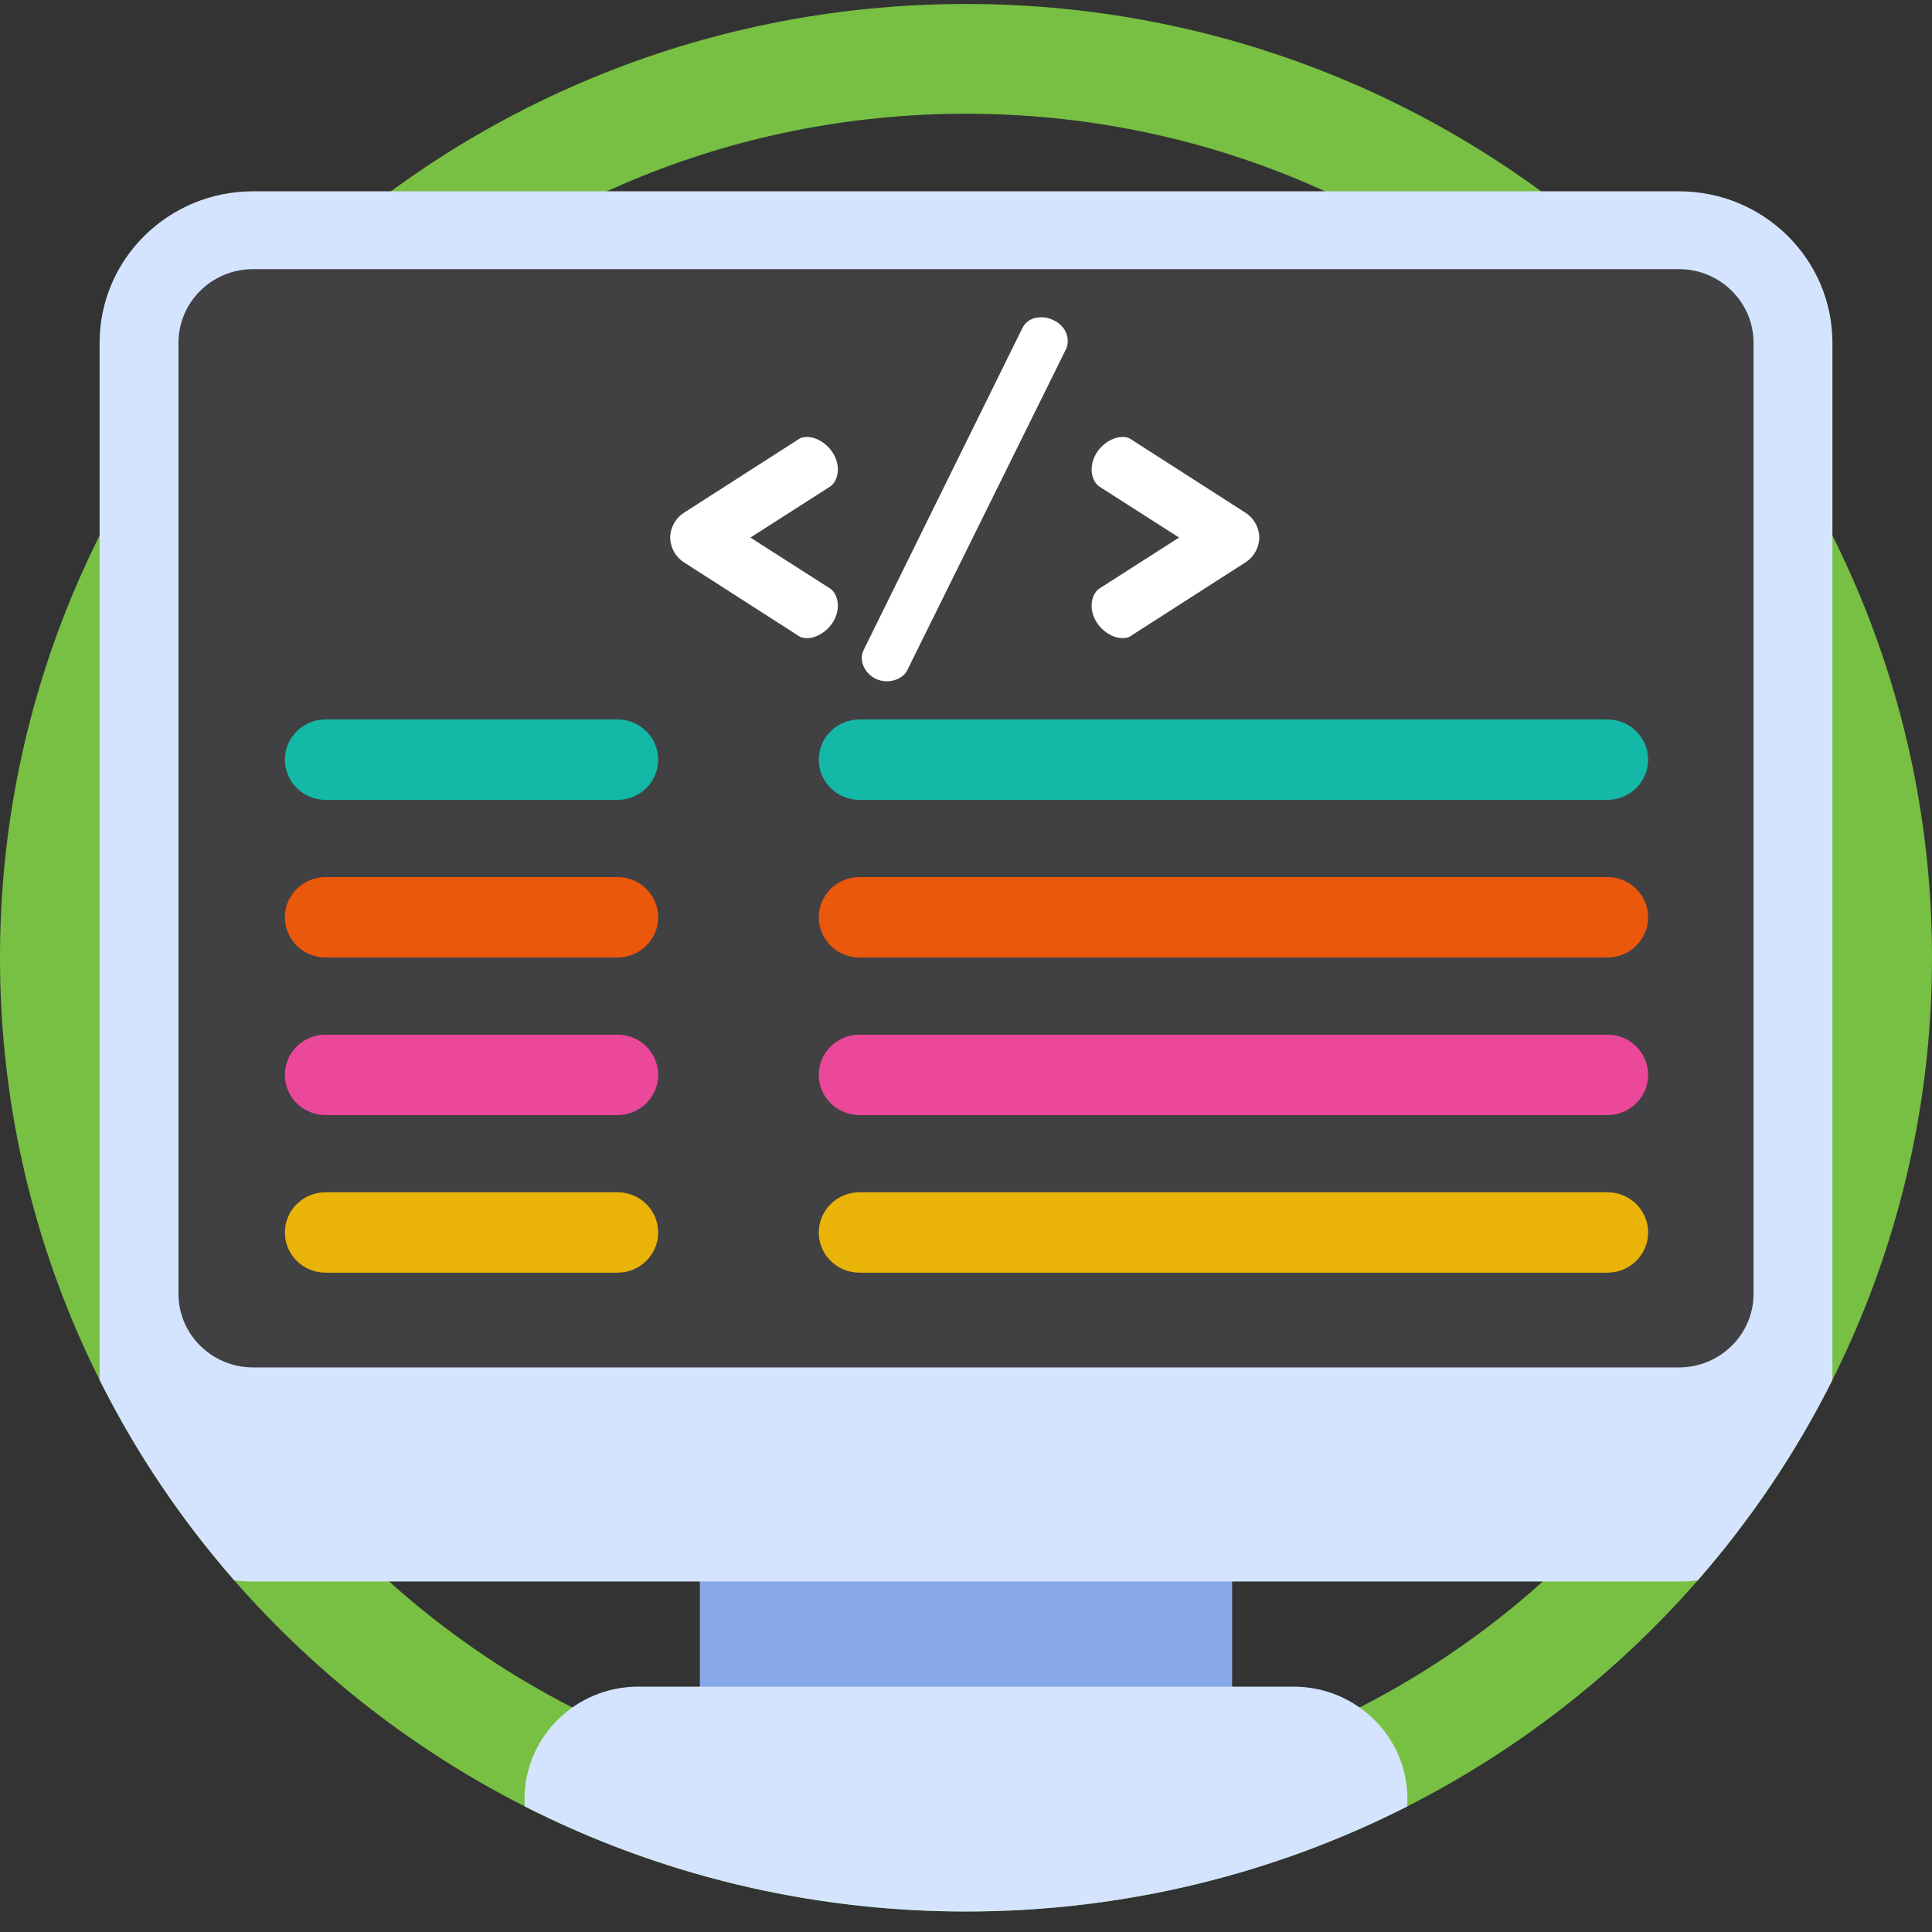
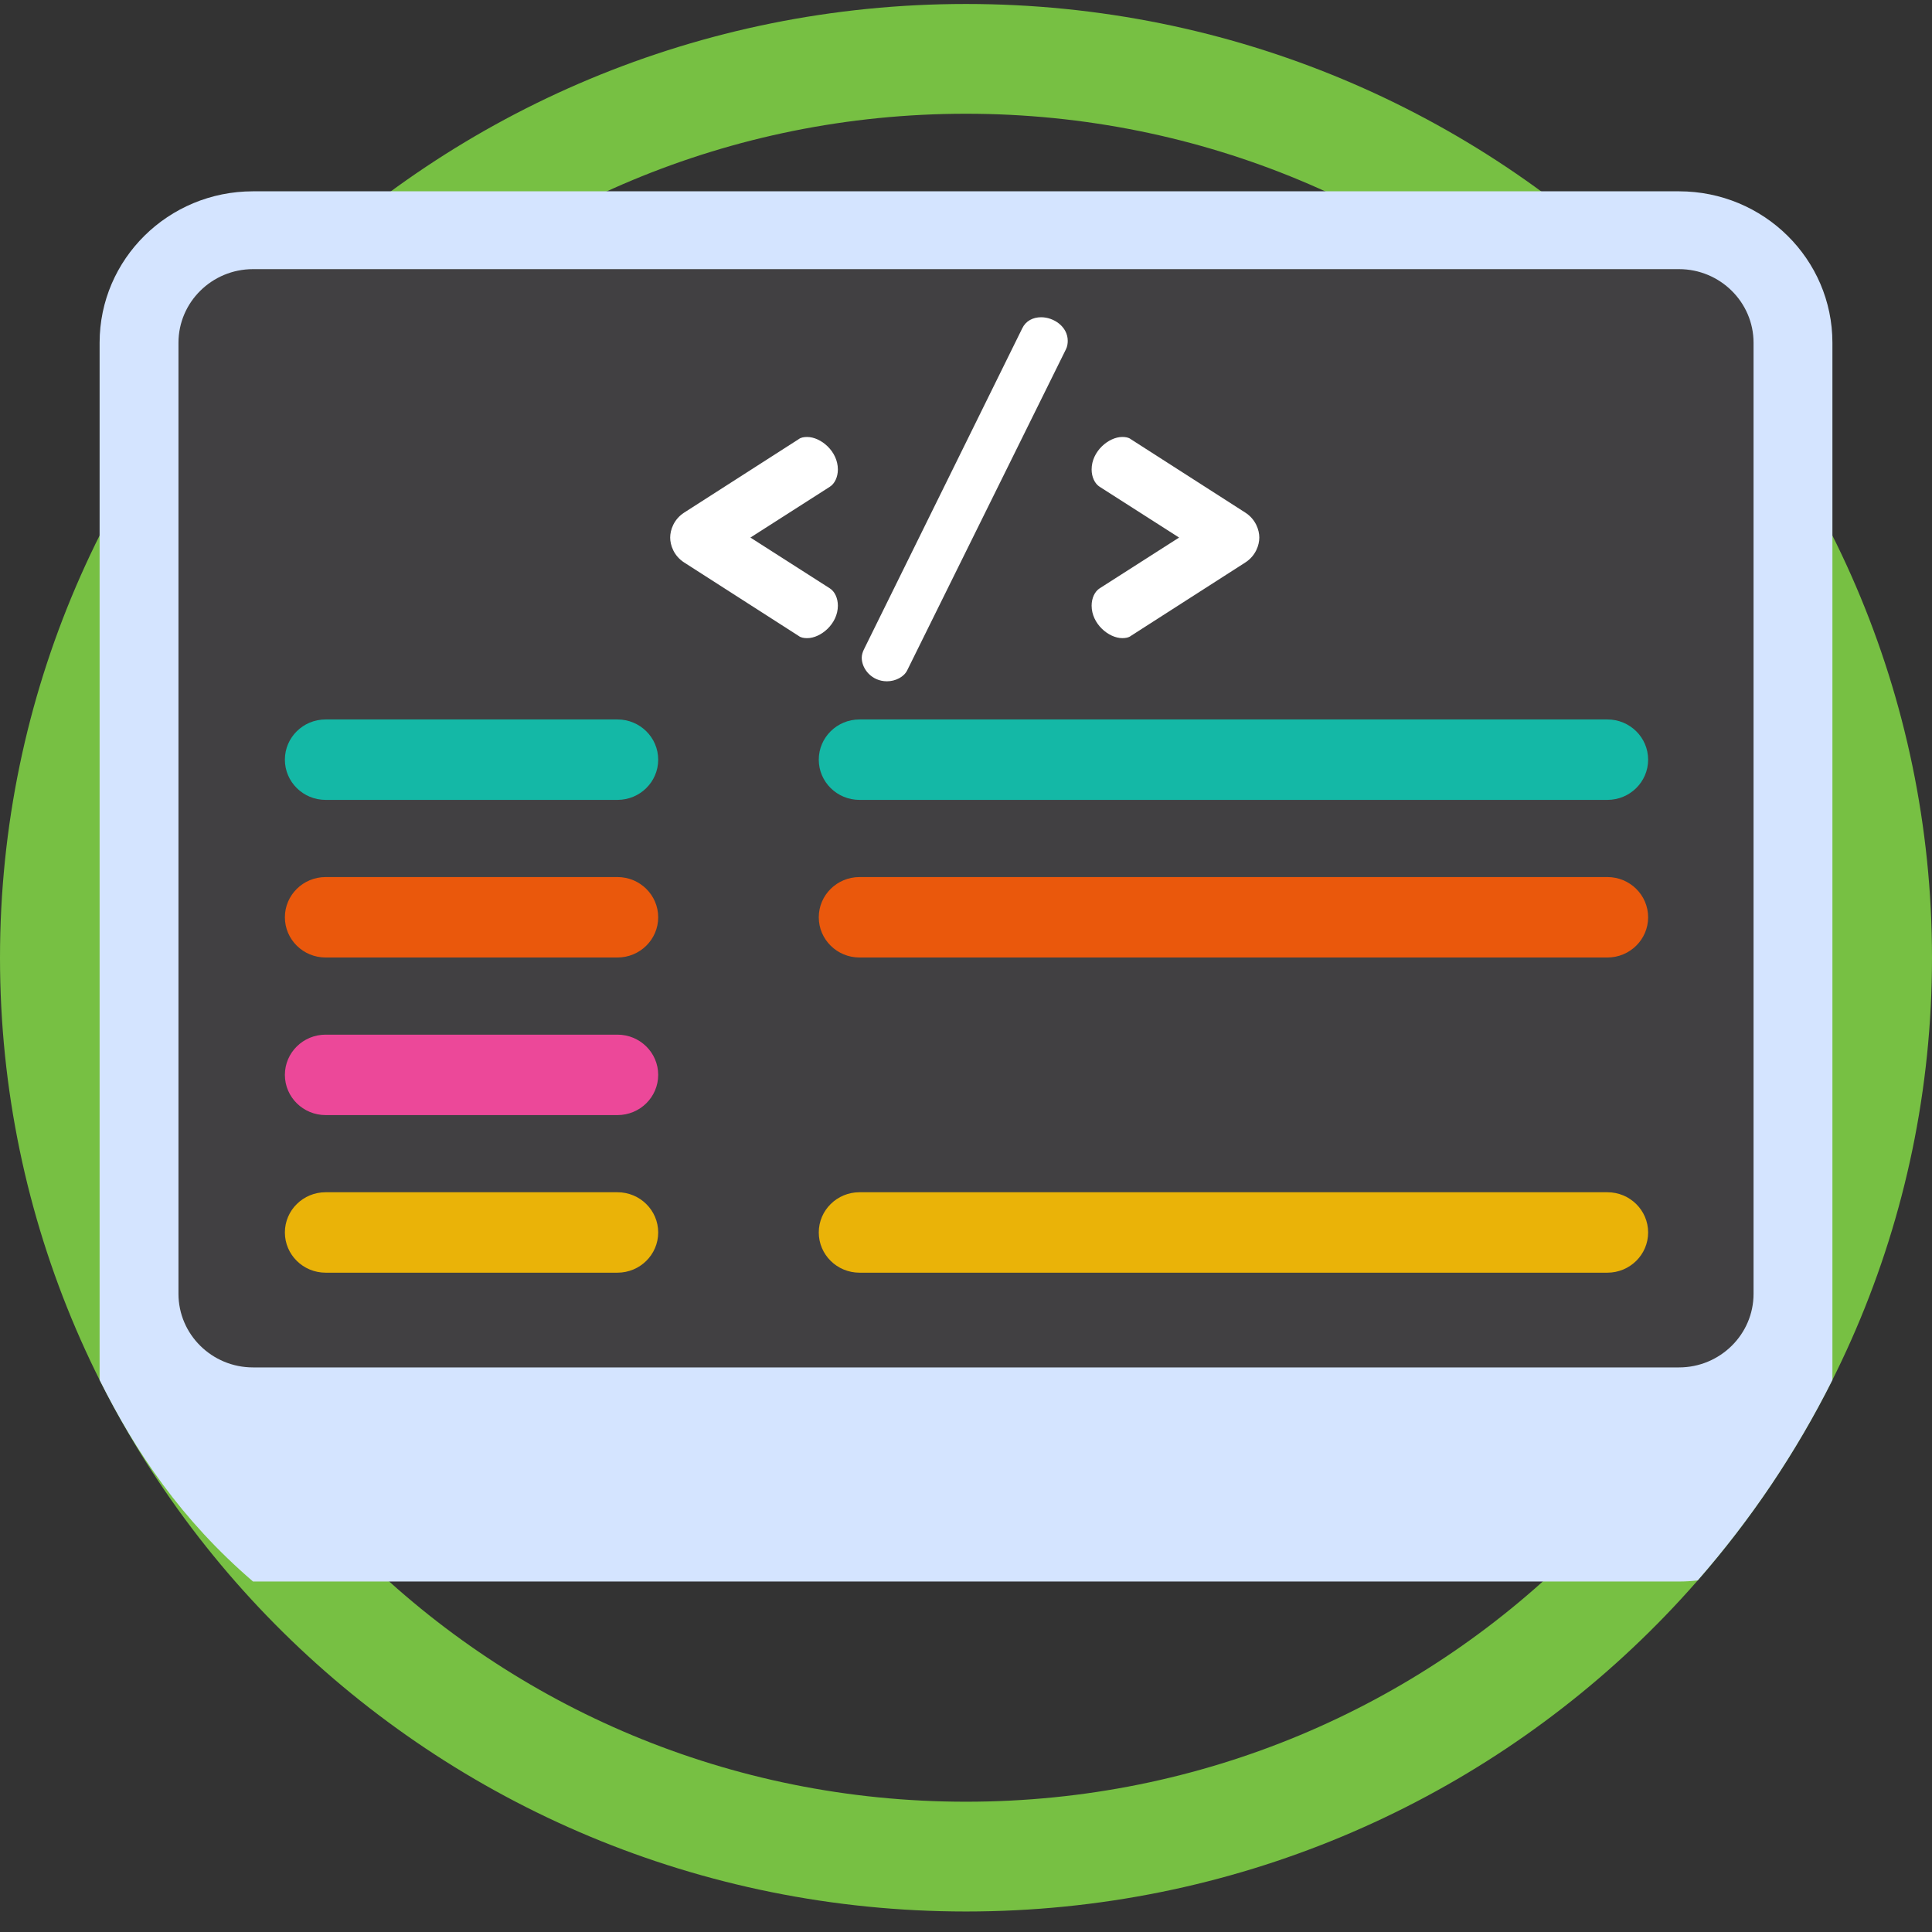
<svg xmlns="http://www.w3.org/2000/svg" width="88" height="88" viewBox="0 0 88 88" fill="none">
  <rect x="0" y="0" width="88" height="88" fill="#333333" stroke="none" />
  <path d="M44 2.681C66.95 2.681 85.5 21.041 85.5 43.623C85.5 66.206 66.95 84.566 44 84.566C21.05 84.566 2.5 66.206 2.5 43.623C2.5 21.041 21.05 2.681 44 2.681Z" stroke="#77C043" stroke-width="5" />
-   <path d="M31.878 68.998H56.122V79.637H31.878V68.998Z" fill="#87A8E6" />
-   <path d="M83.464 15.613V62.855C81.81 66.159 79.743 69.224 77.329 71.985C77.049 72.019 76.765 72.036 76.476 72.036H11.525C11.236 72.036 10.952 72.019 10.672 71.985C8.256 69.222 6.19 66.159 4.537 62.855V15.613C4.537 11.802 7.665 8.714 11.525 8.714H76.476C80.335 8.714 83.464 11.802 83.464 15.613Z" fill="#D4E4FF" />
+   <path d="M83.464 15.613V62.855C81.81 66.159 79.743 69.224 77.329 71.985C77.049 72.019 76.765 72.036 76.476 72.036H11.525C8.256 69.222 6.19 66.159 4.537 62.855V15.613C4.537 11.802 7.665 8.714 11.525 8.714H76.476C80.335 8.714 83.464 11.802 83.464 15.613Z" fill="#D4E4FF" />
  <path d="M79.872 15.613V58.931C79.872 60.78 78.347 62.284 76.476 62.284H11.525C9.652 62.284 8.129 60.78 8.129 58.931V15.613C8.129 13.764 9.652 12.259 11.525 12.259H76.476C78.347 12.259 79.872 13.764 79.872 15.613Z" fill="#414042" />
-   <path d="M64.107 81.945C64.107 82.058 64.104 82.17 64.095 82.282C58.072 85.34 51.24 87.066 44.001 87.066C36.759 87.066 29.928 85.338 23.904 82.28C23.895 82.168 23.892 82.056 23.892 81.945C23.892 80.532 24.472 79.251 25.411 78.324C26.351 77.396 27.647 76.824 29.078 76.824H58.921C61.786 76.824 64.107 79.117 64.107 81.945Z" fill="#D4E4FF" />
  <path d="M28.124 36.434H14.832C13.807 36.434 12.976 35.614 12.976 34.602C12.976 33.59 13.807 32.77 14.832 32.77H28.124C29.149 32.77 29.98 33.59 29.98 34.602C29.98 35.614 29.149 36.434 28.124 36.434Z" fill="#14B8A6" />
  <path d="M28.124 43.613H14.832C13.807 43.613 12.976 42.792 12.976 41.781C12.976 40.769 13.807 39.949 14.832 39.949H28.124C29.149 39.949 29.98 40.769 29.98 41.781C29.98 42.792 29.149 43.613 28.124 43.613Z" fill="#EA580C" />
  <path d="M28.124 50.791H14.832C13.807 50.791 12.976 49.971 12.976 48.959C12.976 47.947 13.807 47.127 14.832 47.127H28.124C29.149 47.127 29.98 47.947 29.98 48.959C29.98 49.971 29.149 50.791 28.124 50.791Z" fill="#EC4899" />
  <path d="M28.124 57.969H14.832C13.807 57.969 12.976 57.149 12.976 56.137C12.976 55.125 13.807 54.305 14.832 54.305H28.124C29.149 54.305 29.98 55.125 29.98 56.137C29.98 57.149 29.149 57.969 28.124 57.969Z" fill="#EAB308" />
  <path d="M73.214 36.434H39.15C38.125 36.434 37.294 35.614 37.294 34.602C37.294 33.59 38.125 32.77 39.15 32.77H73.214C74.239 32.77 75.07 33.59 75.07 34.602C75.07 35.614 74.239 36.434 73.214 36.434Z" fill="#14B8A6" />
  <path d="M73.214 43.613H39.15C38.125 43.613 37.294 42.792 37.294 41.781C37.294 40.769 38.125 39.949 39.15 39.949H73.214C74.239 39.949 75.07 40.769 75.07 41.781C75.07 42.792 74.239 43.613 73.214 43.613Z" fill="#EA580C" />
-   <path d="M73.214 50.791H39.15C38.125 50.791 37.294 49.971 37.294 48.959C37.294 47.947 38.125 47.127 39.15 47.127H73.214C74.239 47.127 75.07 47.947 75.07 48.959C75.07 49.971 74.239 50.791 73.214 50.791Z" fill="#EC4899" />
  <path d="M73.214 57.969H39.15C38.125 57.969 37.294 57.149 37.294 56.137C37.294 55.125 38.125 54.305 39.15 54.305H73.214C74.239 54.305 75.07 55.125 75.07 56.137C75.07 57.149 74.239 57.969 73.214 57.969Z" fill="#EAB308" />
  <path d="M31.162 23.349L36.377 20.005C36.48 19.924 36.623 19.904 36.767 19.904C37.383 19.904 38.164 20.552 38.164 21.383C38.164 21.728 38.02 22.032 37.794 22.174L34.18 24.485L37.794 26.796C38.02 26.938 38.164 27.242 38.164 27.587C38.164 28.418 37.383 29.067 36.767 29.067C36.623 29.067 36.48 29.046 36.377 28.965L31.162 25.62C30.69 25.316 30.526 24.83 30.526 24.485C30.526 24.14 30.69 23.654 31.162 23.349Z" fill="white" />
  <path d="M48.634 15.525C48.634 15.647 48.614 15.789 48.552 15.91L41.325 30.526C41.181 30.83 40.791 31.032 40.401 31.032C39.703 31.032 39.251 30.465 39.251 29.958C39.251 29.836 39.292 29.695 39.354 29.573L46.561 14.957C46.725 14.613 47.053 14.45 47.423 14.45C47.997 14.45 48.634 14.877 48.634 15.525Z" fill="white" />
  <path d="M56.723 25.62L51.508 28.965C51.405 29.046 51.262 29.066 51.118 29.066C50.502 29.066 49.722 28.418 49.722 27.587C49.722 27.242 49.866 26.938 50.091 26.796L53.706 24.485L50.091 22.174C49.866 22.032 49.722 21.728 49.722 21.383C49.722 20.552 50.502 19.903 51.118 19.903C51.262 19.903 51.405 19.924 51.508 20.005L56.723 23.349C57.195 23.654 57.36 24.14 57.36 24.485C57.36 24.829 57.195 25.316 56.723 25.62Z" fill="white" />
</svg>